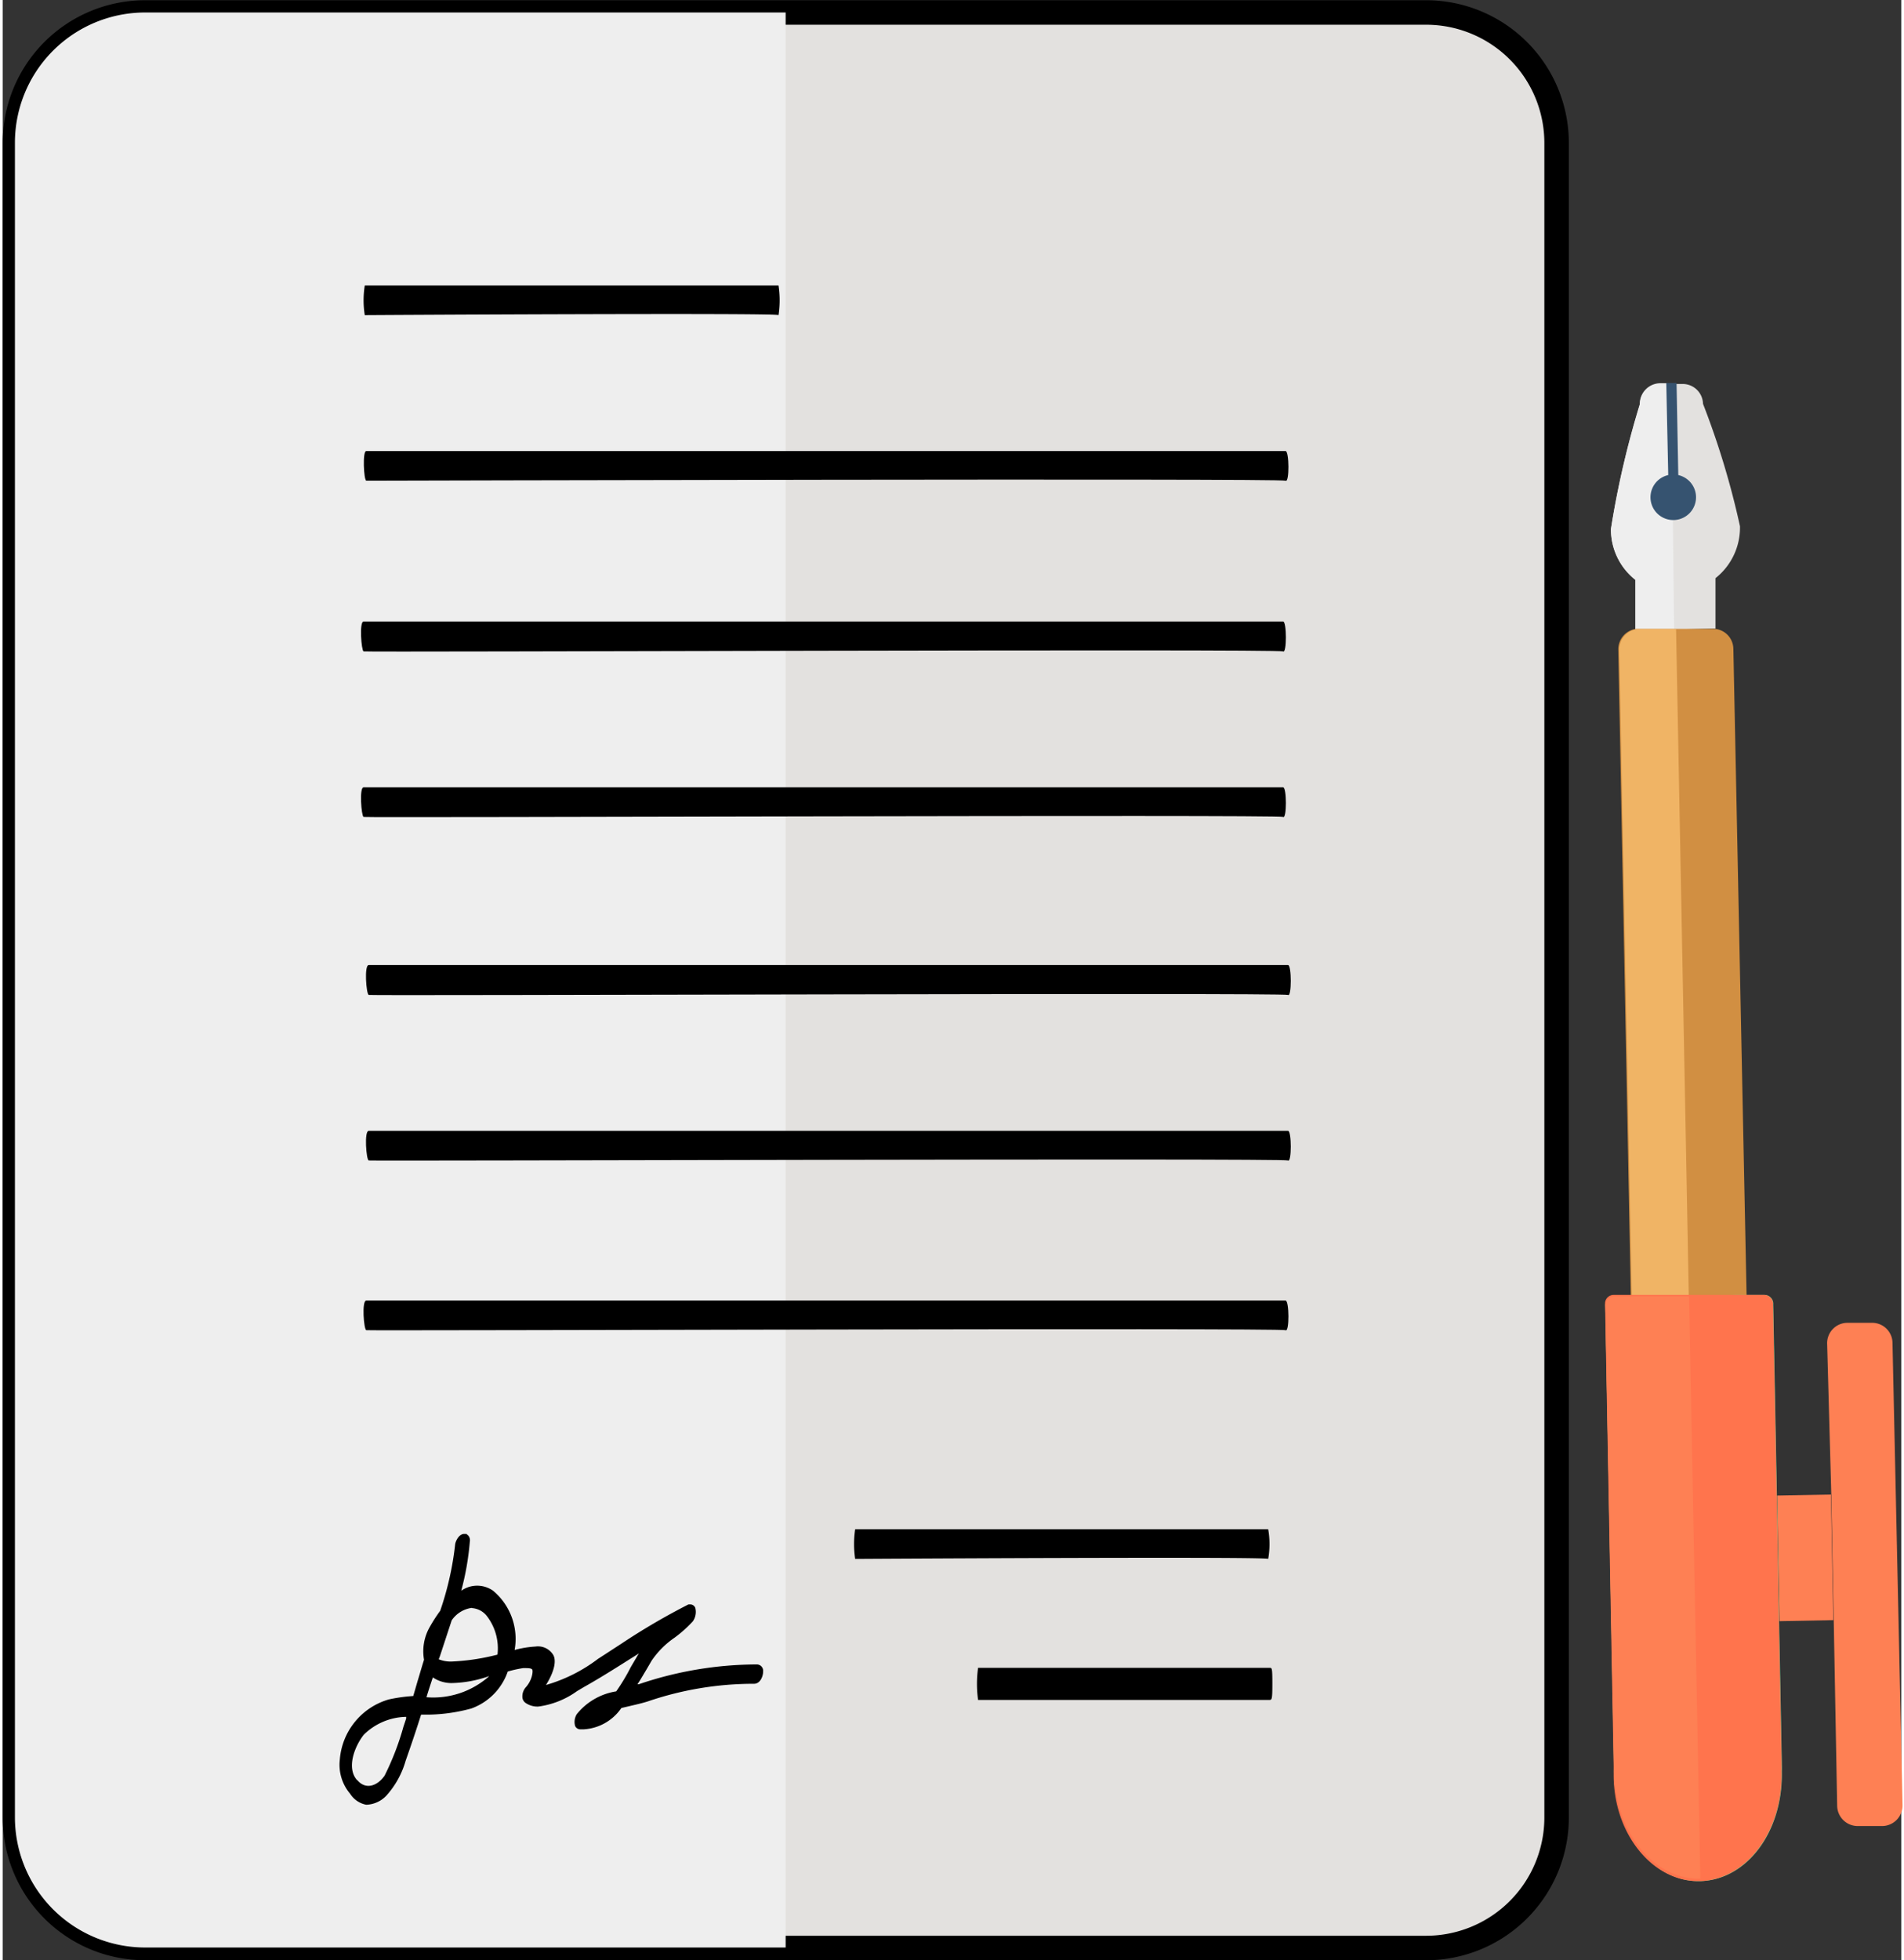
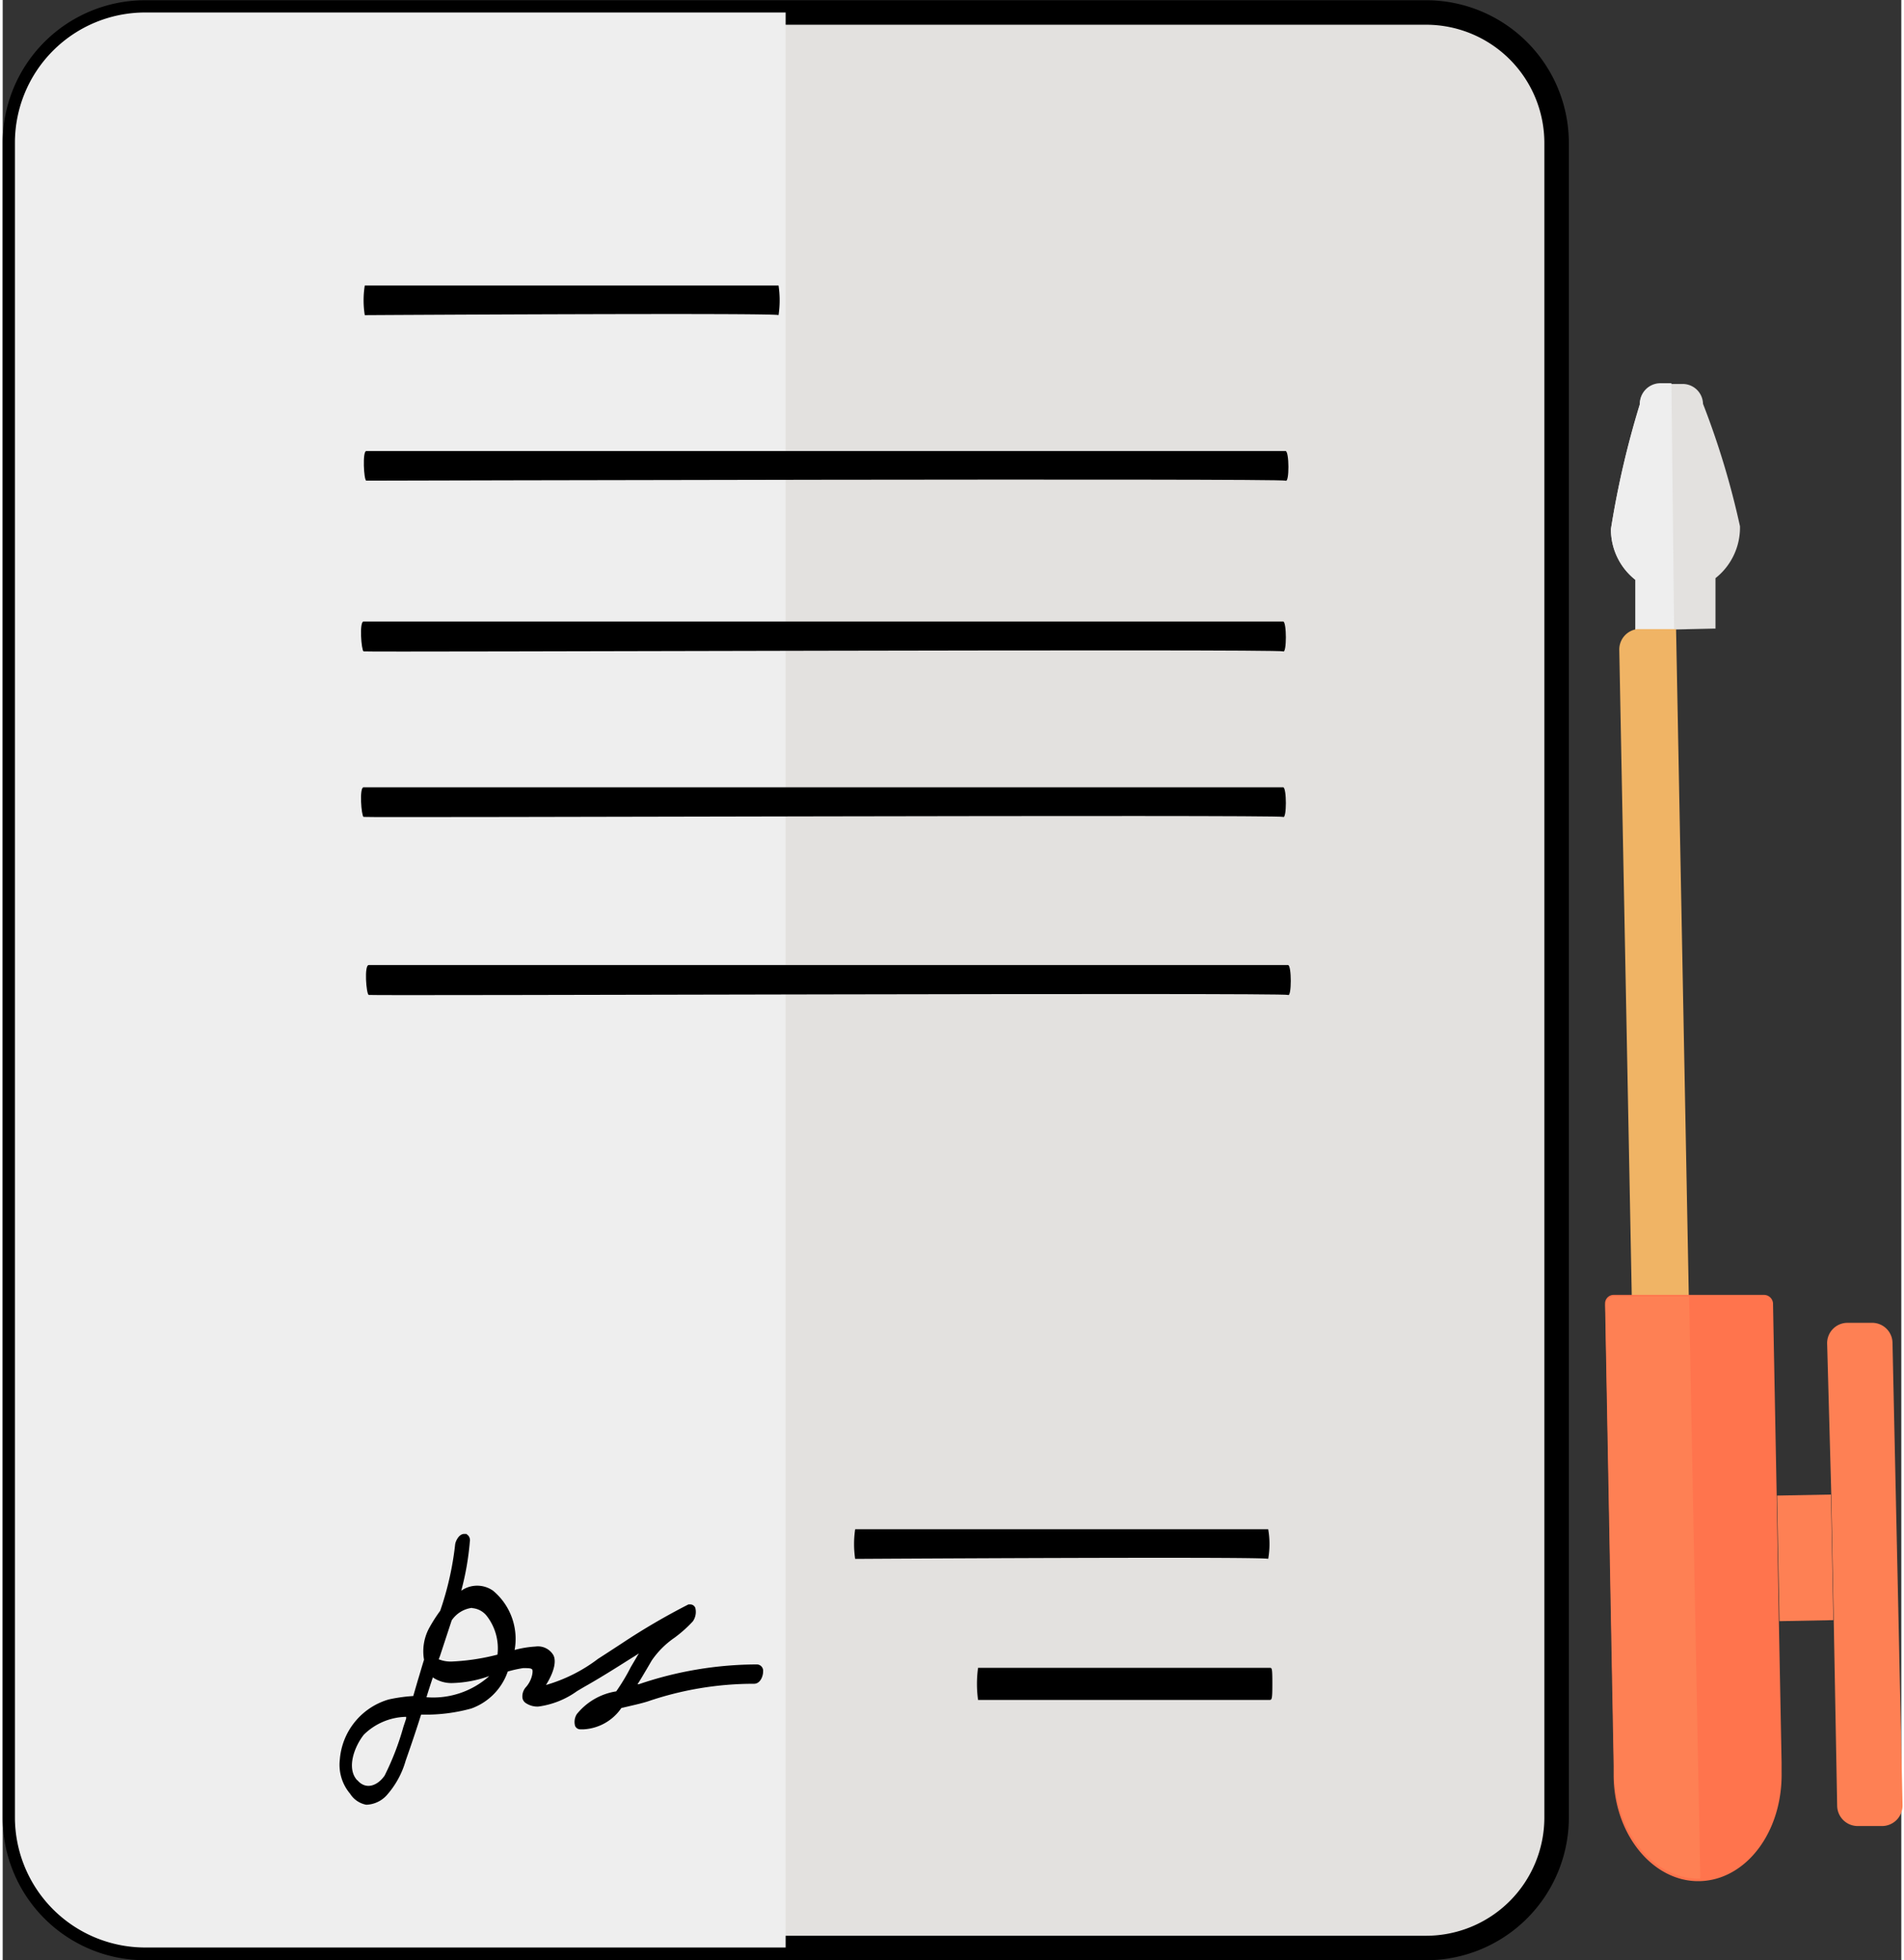
<svg xmlns="http://www.w3.org/2000/svg" id="Layer_1" data-name="Layer 1" width="2.74cm" height="2.82cm" viewBox="0 0 77.55 80.04">
  <rect x="0" y="0" width="77.55" height="80.04" fill="#333333" stroke="none" />
  <path d="M59.47,79.44l-26.18,0-26.18,0a5.32,5.32,0,0,1-5.3-5.31V5.71A5.32,5.32,0,0,1,7.11.4H59.47a5.33,5.33,0,0,1,5.31,5.31V74.13A5.33,5.33,0,0,1,59.47,79.44Z" transform="translate(-1.31 0.11)" style="fill:#e3e1df;stroke:#000;stroke-miterlimit:10" />
  <path d="M33.29,79.42l-26.18,0a5.32,5.32,0,0,1-5.3-5.31V5.71A5.32,5.32,0,0,1,7.11.4H33.29Z" transform="translate(-1.31 0.11)" style="fill:#eee" />
  <path d="M33,12.76a4.07,4.07,0,0,0,0-1.21H16.1a3.78,3.78,0,0,0,0,1.21S32.93,12.66,33,12.76Z" transform="translate(-1.31 0.11)" />
  <path d="M53,63.55a3.5,3.5,0,0,0,0-1.21H36.13a4.09,4.09,0,0,0,0,1.21S53,63.45,53,63.55Z" transform="translate(-1.31 0.11)" />
  <path d="M53.05,68H41.15l0,0a4.78,4.78,0,0,0,0,1.31s0,0,.52,0l3.15,0,5.91,0c1.65,0,2.13,0,2.25,0v0h.06c.11,0,.13,0,.13-.67S53.15,68,53.05,68Z" transform="translate(-1.31 0.11)" />
  <path d="M16.16,19.52c.09,0,37.39-.1,37.55,0s.15-1.21,0-1.21H16.16C16,18.31,16.06,19.49,16.16,19.52Z" transform="translate(-1.31 0.11)" />
  <path d="M53.61,26.49c.15.1.15-1.22,0-1.22H16.05c-.18,0-.09,1.18,0,1.22S53.45,26.38,53.61,26.49Z" transform="translate(-1.31 0.11)" />
  <path d="M53.61,33.25c.15.1.15-1.21,0-1.21H16.05c-.18,0-.09,1.17,0,1.21S53.45,33.15,53.61,33.25Z" transform="translate(-1.31 0.11)" />
  <path d="M16.26,39.3c-.19,0-.1,1.18,0,1.22s37.4-.1,37.55,0,.15-1.22,0-1.22Z" transform="translate(-1.31 0.11)" />
-   <path d="M16.26,46.07c-.19,0-.1,1.18,0,1.21s37.4-.1,37.55,0,.15-1.21,0-1.21Z" transform="translate(-1.31 0.11)" />
-   <path d="M16.16,53c-.19,0-.1,1.18,0,1.21s37.39-.1,37.55,0,.15-1.21,0-1.21Z" transform="translate(-1.31 0.11)" />
  <path d="M16.16,73.59a1.18,1.18,0,0,0,.82-.37,3.61,3.61,0,0,0,.79-1.43c.25-.71.45-1.31.63-1.88l.32,0a7,7,0,0,0,1.73-.25,2.45,2.45,0,0,0,1.49-1.51,4.91,4.91,0,0,1,.63-.14c.2,0,.33,0,.37.06s0,.44-.27.73a.57.57,0,0,0-.13.43.31.31,0,0,0,.14.21.85.85,0,0,0,.51.14,3.49,3.49,0,0,0,1.58-.63l.27-.16c.64-.36,1.26-.75,1.86-1.13l.4-.25s-.07.1-.1.16l-.23.39a8.18,8.18,0,0,1-.6,1,2.58,2.58,0,0,0-1.61.93.6.6,0,0,0-.07.48.23.23,0,0,0,.2.14h.16a2,2,0,0,0,1.53-.87l.34-.08c.26-.06.52-.12.74-.19A13.37,13.37,0,0,1,32,68.65c.25,0,.37-.3.37-.5a.26.26,0,0,0-.25-.29,15.06,15.06,0,0,0-4.83.81l-.05,0c.13-.2.25-.41.37-.61l.21-.36a3.58,3.58,0,0,1,.93-.93,5.22,5.22,0,0,0,.75-.67.67.67,0,0,0,.1-.55.22.22,0,0,0-.21-.14h-.07l0,0a27.22,27.22,0,0,0-2.72,1.59l-.66.43-.31.2a6.47,6.47,0,0,1-2.13,1.07c.34-.54.44-1,.29-1.24a.73.73,0,0,0-.72-.33,4.15,4.15,0,0,0-.85.14,2.56,2.56,0,0,0-.88-2.42,1.13,1.13,0,0,0-1.3,0,11.25,11.25,0,0,0,.35-2,.3.3,0,0,0-.06-.25l-.08-.07h-.09c-.22,0-.36.31-.37.44a12.5,12.5,0,0,1-.61,2.7,6.23,6.23,0,0,0-.42.65,2,2,0,0,0-.24,1.35c-.09.28-.17.57-.26.86l-.18.62a6.6,6.6,0,0,0-1,.14,2.78,2.78,0,0,0-2,2.46,1.83,1.83,0,0,0,.42,1.39A1,1,0,0,0,16.16,73.59Zm-.37-1c-.45-.49-.11-1.38.27-1.86A2.53,2.53,0,0,1,17.79,70l0,.07-.11.33a11.05,11.05,0,0,1-.77,2C16.62,72.82,16.14,73,15.79,72.58Zm5.38-4.24a3.44,3.44,0,0,1-2.55.85c.08-.27.17-.54.26-.81a1.36,1.36,0,0,0,.82.23h0A4.83,4.83,0,0,0,21.17,68.34Zm-.69-2.79a.84.84,0,0,1,.61.33,2.16,2.16,0,0,1,.43,1.57,9,9,0,0,1-1.83.28,1.31,1.31,0,0,1-.57-.09l.05-.13.48-1.46A1.18,1.18,0,0,1,20.48,65.55Z" transform="translate(-1.31 0.11)" />
  <path d="M71.19,25.56h.08l0-2.06a2.63,2.63,0,0,0,1-2.12,33.48,33.48,0,0,0-1.51-5,.83.83,0,0,0-.85-.81H69a.84.84,0,0,0-.82.85A37,37,0,0,0,67,21.49,2.62,2.62,0,0,0,68,23.57l0,2.06h.08Z" transform="translate(-1.31 0.11)" style="fill:#e3e1df" />
  <path d="M69.47,15.54H69a.84.84,0,0,0-.82.85A37,37,0,0,0,67,21.49,2.62,2.62,0,0,0,68,23.57l0,2.06h.08l1.5,0Z" transform="translate(-1.31 0.11)" style="fill:#eee" />
-   <path d="M72.09,52.79h.45L72,26.38a.83.83,0,0,0-.77-.81h-.08l-1.53,0-1.5,0h-.08a.84.84,0,0,0-.74.84l.51,26.4h.45l1.88,0Z" transform="translate(-1.31 0.11)" style="fill:#d18f42" />
  <path d="M69.66,25.58l-1.5,0h-.08a.84.84,0,0,0-.74.84l.51,26.4h.45l1.88,0Z" transform="translate(-1.31 0.11)" style="fill:#f0b465" />
-   <path d="M69.75,19.29l-.07-3.76h-.42l.08,3.76a.93.93,0,1,0,.41,0Z" transform="translate(-1.31 0.11)" style="fill:#365370" />
  <rect x="73.83" y="60.95" width="2.2" height="5.13" transform="translate(-2.5 1.54) rotate(-1.09)" style="fill:#fe8054" />
-   <path d="M73.27,52.77H72.09l-3.79.07h-.45l-.74,0a.36.36,0,0,0-.34.38L67.12,72s0,0,0,.08a2.81,2.81,0,0,0,0,.29c.05,2.44,1.62,4.38,3.52,4.34s3.39-2,3.34-4.47a2.81,2.81,0,0,0,0-.29s0-.05,0-.08l-.11-5.71L73.78,61l-.15-7.84A.36.36,0,0,0,73.27,52.77Z" transform="translate(-1.31 0.11)" style="fill:#83cf8f" />
  <path d="M73.26,52.77H72.07l-1.89,0-1.89,0h-.46l-.73,0a.35.35,0,0,0-.34.38L67.11,72s0,0,0,.08v.29c0,2.44,1.62,4.38,3.51,4.34s3.4-2,3.35-4.47c0-.1,0-.19,0-.29v-.08l-.11-5.71L73.77,61l-.15-7.84A.37.37,0,0,0,73.26,52.77Z" transform="translate(-1.31 0.11)" style="fill:#ff744d" />
  <path d="M70.19,52.83l-1.89,0H67.11a.37.37,0,0,0-.34.38s.36,19,.36,19.06c.05,2.43,1.62,4.38,3.52,4.34Z" transform="translate(-1.31 0.11)" style="fill:#fe8054" />
  <path d="M77.65,53.91l-1,0a.83.83,0,0,0-.82.84L76,60.93l.1,5.14.14,7.57a.84.84,0,0,0,.85.82l1,0a.84.84,0,0,0,.82-.85L78.5,54.72A.83.83,0,0,0,77.65,53.91Z" transform="translate(-1.31 0.11)" style="fill:#fe8054" />
</svg>